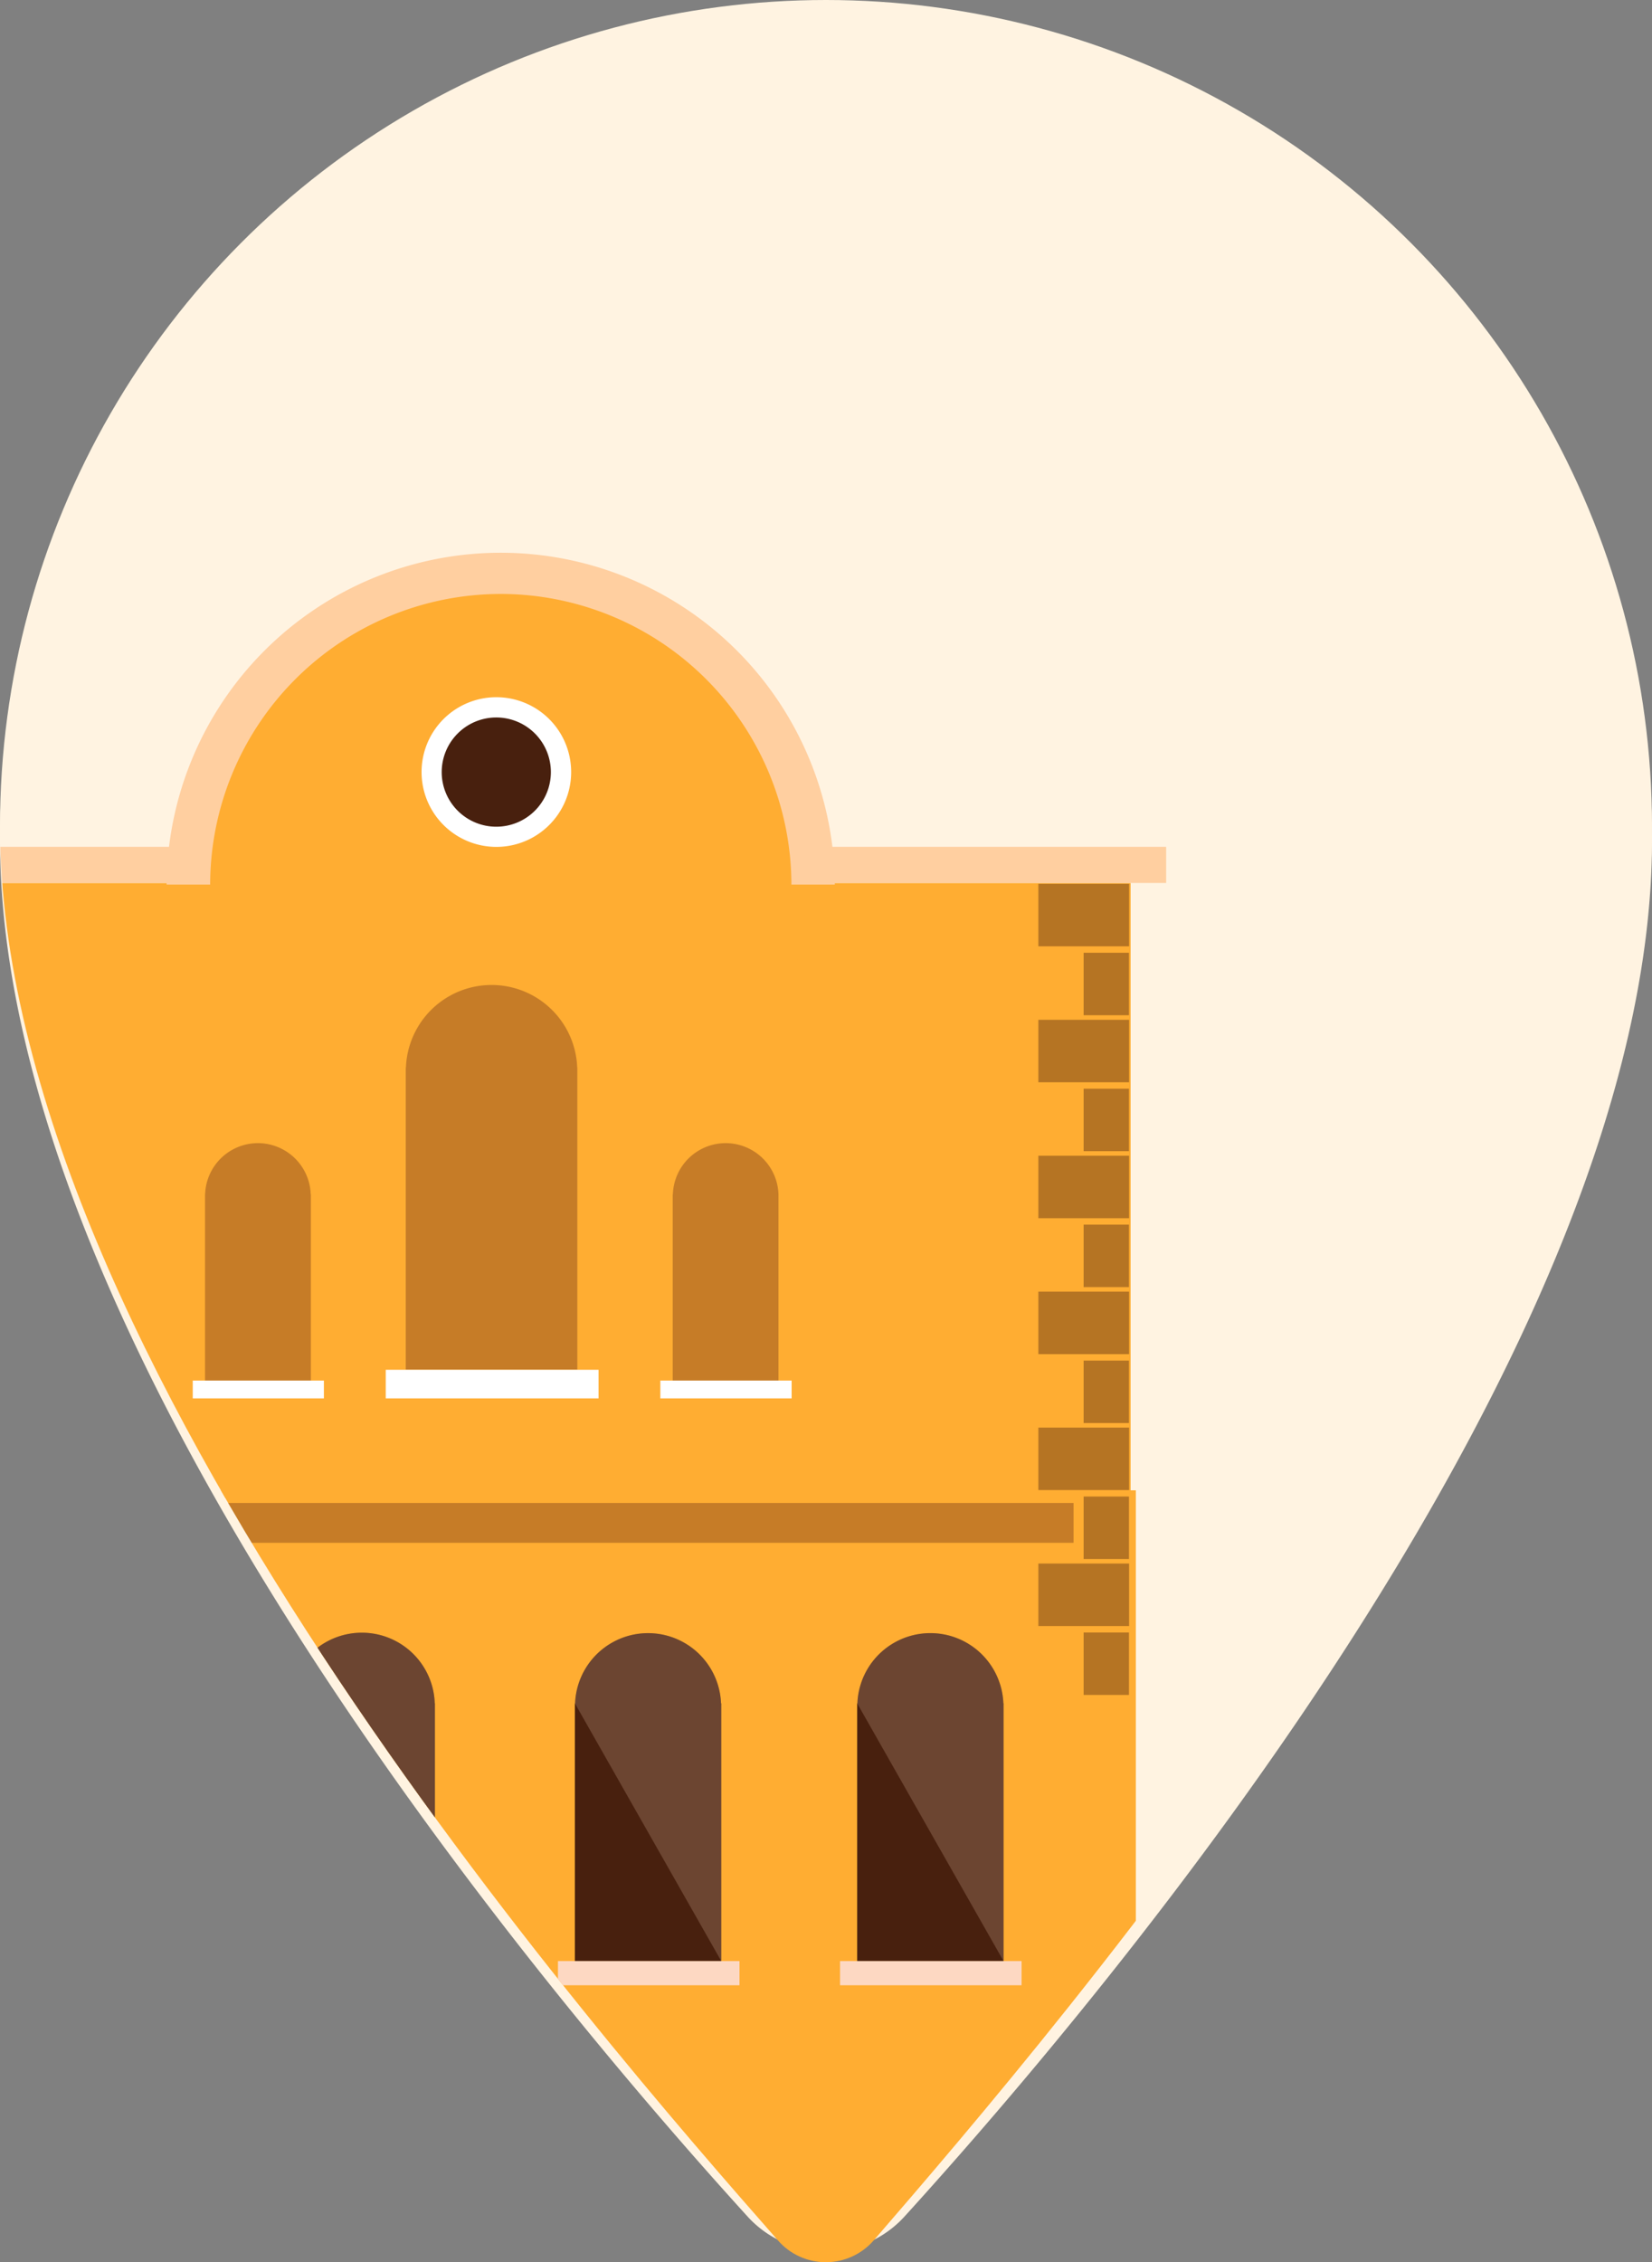
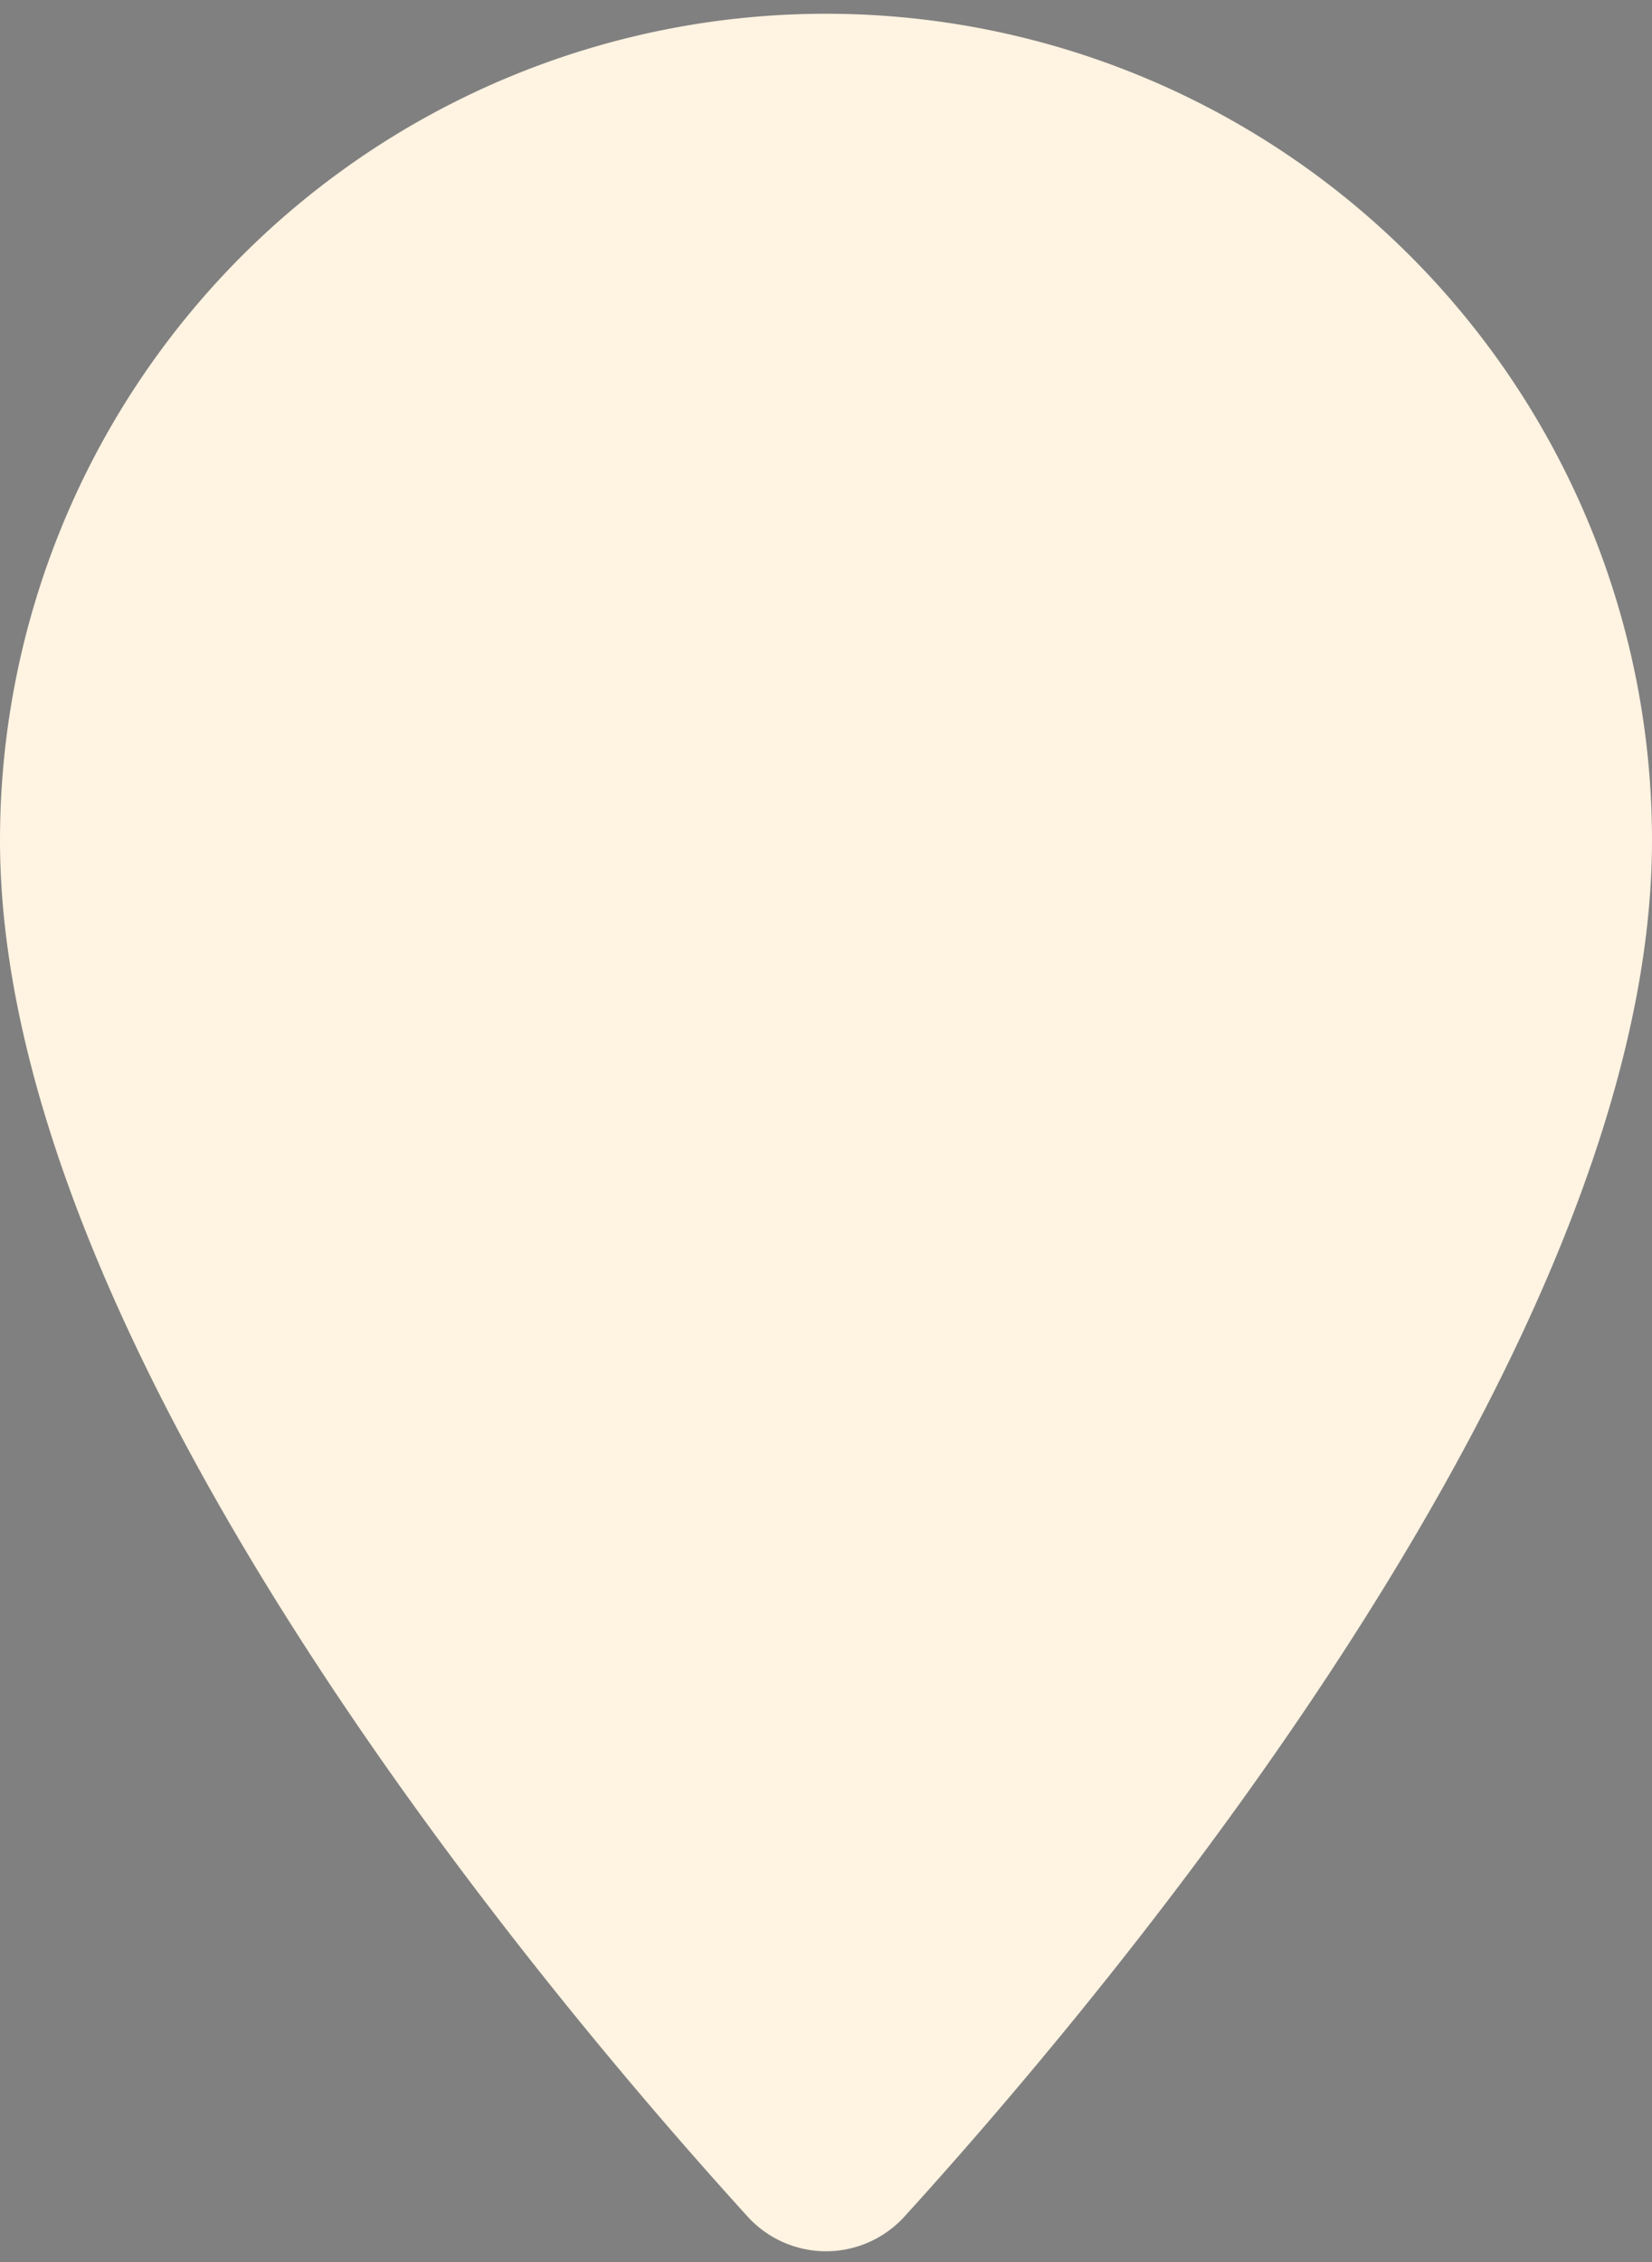
<svg xmlns="http://www.w3.org/2000/svg" id="EQUIPEMENT" width="87.225" height="119.371" viewBox="0 0 87.225 119.371">
  <rect x="0" y="0" width="87.225" height="119.371" fill="#808080" stroke="none" />
  <defs>
    <clipPath id="clip-path">
-       <path id="Tracé_1702" data-name="Tracé 1702" d="M807.191,255.088a43.612,43.612,0,1,0-87.225,0c0,27.825,31.759,64,41.081,74.614a3.352,3.352,0,0,0,5.063-.021C775.4,318.93,807.191,282.161,807.191,255.088Z" transform="translate(-719.966 -211.476)" fill="none" />
-     </clipPath>
+       </clipPath>
  </defs>
  <path id="Tracé_1686" data-name="Tracé 1686" d="M807.191,256.031a43.612,43.612,0,0,0-87.225,0c0,26.68,28.574,60.639,39.464,72.614a5.6,5.6,0,0,0,8.3,0C778.617,316.671,807.191,282.711,807.191,256.031Z" transform="translate(-719.966 -211.693)" fill="#fff3e1" />
-   <circle id="Ellipse_9" data-name="Ellipse 9" cx="43.612" cy="43.612" r="43.612" transform="translate(0 0)" fill="#fff3e1" />
  <g id="Groupe_513" data-name="Groupe 513" transform="translate(0 0)">
    <g id="Groupe_512" data-name="Groupe 512" clip-path="url(#clip-path)">
      <g id="Groupe_511" data-name="Groupe 511" transform="translate(-8.021 29.04)">
        <rect id="Rectangle_1036" data-name="Rectangle 1036" width="66.893" height="42.844" transform="translate(1.1 49.599)" fill="#ffad32" />
        <g id="Groupe_507" data-name="Groupe 507" transform="translate(22.359 57.125)">
          <path id="Tracé_1687" data-name="Tracé 1687" d="M739.793,327.2a3.852,3.852,0,0,1,7.7,0h.009v13.6h-7.72V327.2Z" transform="translate(-738.876 -323.485)" fill="#48200e" />
          <path id="Tracé_1688" data-name="Tracé 1688" d="M739.793,327.2a3.852,3.852,0,0,1,7.7,0h.009v13.6l-7.72-13.6Z" transform="translate(-738.876 -323.485)" fill="#fdd8c2" opacity="0.2" />
          <rect id="Rectangle_1037" data-name="Rectangle 1037" width="9.582" height="1.276" transform="translate(0 17.314)" fill="#fdd8c2" />
        </g>
        <g id="Groupe_508" data-name="Groupe 508" transform="translate(37.481 57.125)">
          <path id="Tracé_1689" data-name="Tracé 1689" d="M759.434,327.2a3.856,3.856,0,0,1,7.706,0h.012v13.6h-7.729V327.2Z" transform="translate(-758.53 -323.485)" fill="#48200e" />
          <path id="Tracé_1690" data-name="Tracé 1690" d="M759.434,327.2a3.856,3.856,0,0,1,7.706,0h.012v13.6l-7.729-13.6Z" transform="translate(-758.53 -323.485)" fill="#fdd8c2" opacity="0.2" />
          <rect id="Rectangle_1038" data-name="Rectangle 1038" width="9.585" height="1.276" transform="translate(0 17.314)" fill="#fdd8c2" />
        </g>
        <g id="Groupe_509" data-name="Groupe 509" transform="translate(7.48 57.125)">
          <path id="Tracé_1691" data-name="Tracé 1691" d="M720.446,327.2a3.854,3.854,0,0,1,7.7,0h.008v13.6h-7.72V327.2Z" transform="translate(-719.534 -323.485)" fill="#48200e" />
          <path id="Tracé_1692" data-name="Tracé 1692" d="M720.446,327.2a3.854,3.854,0,0,1,7.7,0h.008v13.6l-7.72-13.6Z" transform="translate(-719.534 -323.485)" fill="#fdd8c2" opacity="0.2" />
          <rect id="Rectangle_1039" data-name="Rectangle 1039" width="9.582" height="1.276" transform="translate(0 17.314)" fill="#fdd8c2" />
        </g>
        <g id="Groupe_510" data-name="Groupe 510" transform="translate(52.375 57.125)">
          <path id="Tracé_1693" data-name="Tracé 1693" d="M778.812,327.2a3.857,3.857,0,0,1,7.708,0h.009v13.6H778.8V327.2Z" transform="translate(-777.896 -323.485)" fill="#48200e" />
          <path id="Tracé_1694" data-name="Tracé 1694" d="M778.812,327.2a3.857,3.857,0,0,1,7.708,0h.009v13.6L778.8,327.2Z" transform="translate(-777.896 -323.485)" fill="#fdd8c2" opacity="0.2" />
          <rect id="Rectangle_1040" data-name="Rectangle 1040" width="9.585" height="1.276" transform="translate(0 17.314)" fill="#fdd8c2" />
        </g>
        <rect id="Rectangle_1041" data-name="Rectangle 1041" width="63.605" height="2.101" transform="translate(1.1 50.268)" fill="#410b0e" opacity="0.3" />
        <rect id="Rectangle_1042" data-name="Rectangle 1042" width="65.608" height="32.451" transform="translate(2.11 17.553)" fill="#ffad32" />
        <path id="Tracé_1695" data-name="Tracé 1695" d="M766.147,292.59a2.789,2.789,0,0,1,5.575,0h0v9.83h-5.584v-9.83Z" transform="translate(-722.598 -258.612)" fill="#410b0e" opacity="0.3" />
        <rect id="Rectangle_1043" data-name="Rectangle 1043" width="6.932" height="0.94" transform="translate(42.887 43.808)" fill="#fff" />
        <path id="Tracé_1696" data-name="Tracé 1696" d="M734.044,292.59a2.789,2.789,0,0,1,5.575,0h.009v9.83H734.04v-9.83Z" transform="translate(-715.193 -258.612)" fill="#410b0e" opacity="0.3" />
        <rect id="Rectangle_1044" data-name="Rectangle 1044" width="6.925" height="0.94" transform="translate(18.198 43.808)" fill="#fff" />
        <rect id="Rectangle_1045" data-name="Rectangle 1045" width="4.79" height="3.297" transform="translate(62.847 17.597)" fill="#48200e" opacity="0.4" />
        <rect id="Rectangle_1046" data-name="Rectangle 1046" width="2.395" height="3.297" transform="translate(65.236 21.234)" fill="#48200e" opacity="0.4" />
        <rect id="Rectangle_1047" data-name="Rectangle 1047" width="4.79" height="3.297" transform="translate(62.847 24.771)" fill="#48200e" opacity="0.4" />
        <rect id="Rectangle_1048" data-name="Rectangle 1048" width="2.395" height="3.297" transform="translate(65.236 28.407)" fill="#48200e" opacity="0.4" />
        <rect id="Rectangle_1049" data-name="Rectangle 1049" width="4.79" height="3.297" transform="translate(62.847 31.944)" fill="#48200e" opacity="0.4" />
        <rect id="Rectangle_1050" data-name="Rectangle 1050" width="2.395" height="3.297" transform="translate(65.236 35.58)" fill="#48200e" opacity="0.4" />
        <rect id="Rectangle_1051" data-name="Rectangle 1051" width="4.79" height="3.297" transform="translate(62.847 39.117)" fill="#48200e" opacity="0.4" />
        <rect id="Rectangle_1052" data-name="Rectangle 1052" width="2.395" height="3.297" transform="translate(65.236 42.754)" fill="#48200e" opacity="0.4" />
        <rect id="Rectangle_1053" data-name="Rectangle 1053" width="4.79" height="3.297" transform="translate(62.847 46.29)" fill="#48200e" opacity="0.4" />
        <rect id="Rectangle_1054" data-name="Rectangle 1054" width="2.395" height="3.297" transform="translate(65.236 49.927)" fill="#48200e" opacity="0.4" />
        <rect id="Rectangle_1055" data-name="Rectangle 1055" width="4.79" height="3.297" transform="translate(62.847 53.464)" fill="#48200e" opacity="0.4" />
        <rect id="Rectangle_1056" data-name="Rectangle 1056" width="2.395" height="3.297" transform="translate(65.236 57.1)" fill="#48200e" opacity="0.4" />
        <rect id="Rectangle_1057" data-name="Rectangle 1057" width="4.786" height="1.767" transform="translate(17.236 56.029)" fill="#48200e" opacity="0.4" />
        <rect id="Rectangle_1058" data-name="Rectangle 1058" width="4.786" height="1.755" transform="translate(9.967 54.177)" fill="#48200e" opacity="0.4" />
        <rect id="Rectangle_1059" data-name="Rectangle 1059" width="4.789" height="1.758" transform="translate(21.357 25.619)" fill="#48200e" opacity="0.4" />
        <path id="Tracé_1697" data-name="Tracé 1697" d="M732.424,267.1a16.5,16.5,0,1,0,16.487-16.5A16.489,16.489,0,0,0,732.424,267.1Z" transform="translate(-714.82 -249.543)" fill="#ffad32" />
        <path id="Tracé_1698" data-name="Tracé 1698" d="M747.826,283.4a4.525,4.525,0,0,1,9.044,0h.005v15.94h-9.058V283.4Z" transform="translate(-718.372 -256.106)" fill="#410b0e" opacity="0.3" />
        <rect id="Rectangle_1060" data-name="Rectangle 1060" width="11.236" height="1.51" transform="translate(28.388 43.238)" fill="#fff" />
        <path id="Tracé_1699" data-name="Tracé 1699" d="M748.9,263.253a3.949,3.949,0,1,0,3.947-3.953A3.946,3.946,0,0,0,748.9,263.253Z" transform="translate(-718.62 -251.55)" fill="#fff" />
        <path id="Tracé_1700" data-name="Tracé 1700" d="M750.284,263.574a2.882,2.882,0,1,0,2.88-2.884A2.883,2.883,0,0,0,750.284,263.574Z" transform="translate(-718.941 -251.871)" fill="#48200e" />
        <rect id="Rectangle_1061" data-name="Rectangle 1061" width="18.998" height="1.909" transform="translate(50.595 15.644)" fill="#ffcfa0" />
        <rect id="Rectangle_1062" data-name="Rectangle 1062" width="19.019" height="1.909" transform="translate(0 15.644)" fill="#ffcfa0" />
        <path id="Tracé_1701" data-name="Tracé 1701" d="M749.041,251.527A15.359,15.359,0,0,0,733.7,266.862h-2.3a17.642,17.642,0,0,1,35.283,0H764.39A15.362,15.362,0,0,0,749.041,251.527Z" transform="translate(-714.583 -249.226)" fill="#ffcfa0" />
      </g>
    </g>
  </g>
</svg>